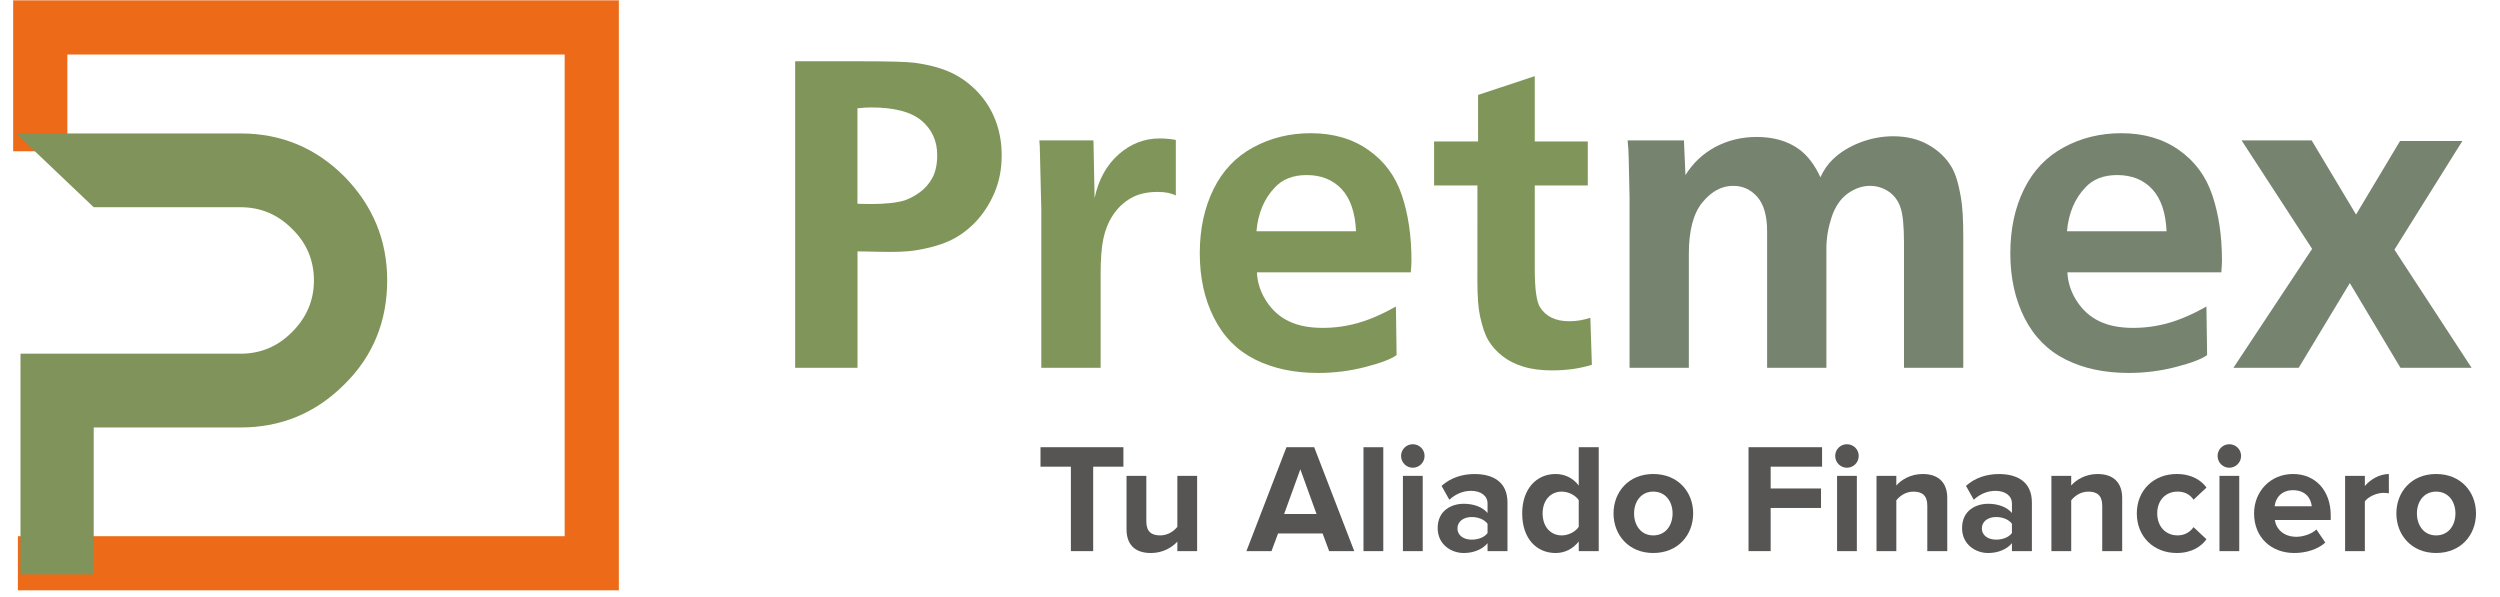
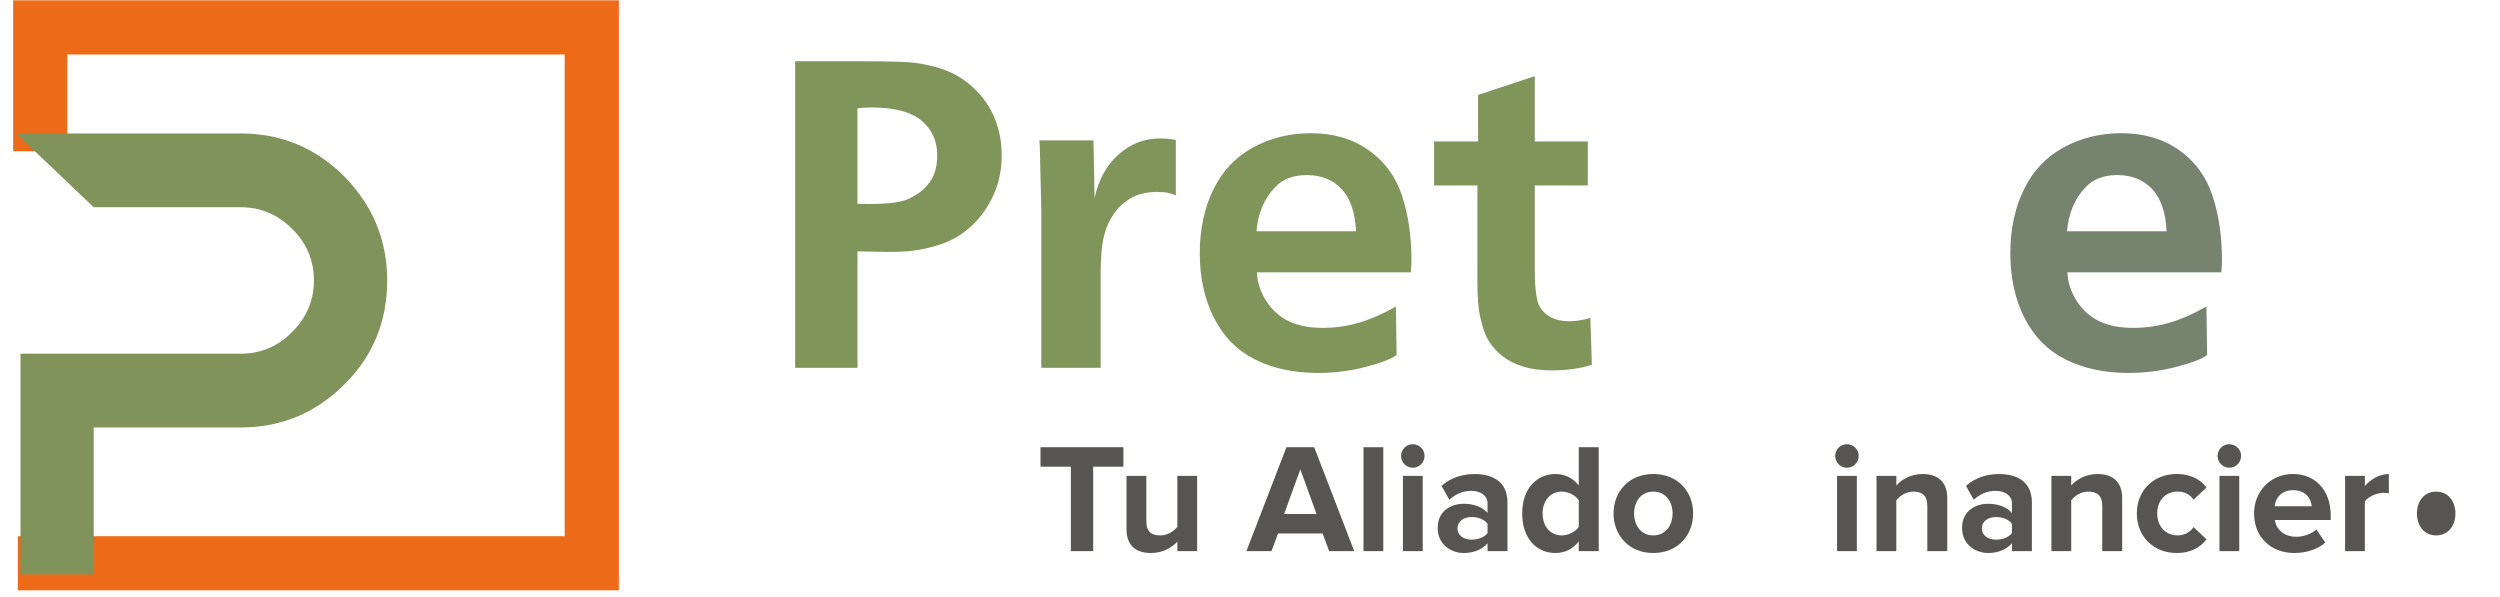
<svg xmlns="http://www.w3.org/2000/svg" height="37" viewBox="0 0 155 37" width="155">
  <g fill="none" fill-rule="evenodd">
    <g transform="translate(49.3 3.8)">
      <path d="m0 19.004v-19.004h4.182c1.63 0 2.705.03 3.222.092.919.126 1.683.335 2.3.627.613.295 1.16.701 1.637 1.211.477.512.839 1.096 1.089 1.759.25.656.374 1.372.374 2.138 0 .857-.151 1.635-.454 2.339-.301.702-.701 1.311-1.194 1.824-.497.51-1.042.898-1.638 1.163-.597.263-1.301.454-2.112.578-.489.071-1.131.098-1.926.083l-1.615-.03v7.219zm3.862-16.092v5.923c.401.009.668.015.801.015.936 0 1.649-.079 2.139-.23.303-.107.612-.272.93-.501.313-.227.574-.525.777-.895.198-.369.298-.84.298-1.411 0-.873-.323-1.583-.968-2.132-.648-.546-1.688-.82-3.123-.82-.239 0-.525.018-.854.052z" fill="#7f9559" />
      <path d="m15.14 4.905h3.355l.07 3.579c.239-1.138.734-2.039 1.482-2.704.748-.665 1.597-.996 2.552-.996.35 0 .681.03 1.002.092v3.447c-.276-.148-.649-.224-1.123-.224-.659 0-1.213.126-1.662.385-.451.261-.818.603-1.104 1.039-.285.431-.485.919-.601 1.461-.118.545-.172 1.282-.172 2.219v5.8h-3.678v-9.821l-.094-3.891z" fill="#7f9559" />
      <path d="m38.17 13.084h-9.541c.026.631.22 1.225.581 1.782.36.559.824.977 1.396 1.25.571.277 1.269.413 2.098.413.748 0 1.487-.103 2.216-.312.731-.209 1.507-.547 2.326-1.012l.043 3.01c-.321.238-.96.485-1.919.733-.96.251-1.941.375-2.946.375-1.497 0-2.801-.28-3.909-.834-1.111-.557-1.959-1.414-2.545-2.574-.589-1.157-.884-2.496-.884-4.008 0-1.497.285-2.822.849-3.973.565-1.149 1.387-2.017 2.466-2.598 1.077-.585 2.266-.877 3.567-.877 1.391 0 2.581.345 3.569 1.039.989.687 1.682 1.627 2.08 2.812.395 1.187.593 2.525.593 4.023 0 .171-.012.421-.041.749m-9.569-2.542h6.174c-.053-1.163-.351-2.036-.895-2.618-.544-.578-1.266-.868-2.167-.868-.837 0-1.491.253-1.964.76-.669.695-1.052 1.605-1.149 2.725" fill="#7f9559" />
      <path d="m42.3 7.697h-2.686v-2.728h2.727v-2.884l3.514-1.163v4.047h3.288v2.728h-3.288v5.16c0 1.237.106 2.03.319 2.38.366.587.972.88 1.818.88.427 0 .866-.068 1.31-.215l.094 2.914c-.721.229-1.55.348-2.486.348-.677 0-1.267-.077-1.772-.236-.501-.151-.933-.372-1.29-.653-.356-.28-.64-.597-.854-.949-.215-.351-.392-.861-.533-1.529-.109-.492-.162-1.217-.162-2.177z" fill="#7f9559" />
-       <path d="m55.104 4.905.094 2.151c.463-.749 1.084-1.331 1.856-1.746.777-.413 1.632-.619 2.566-.619 1.043 0 1.917.253 2.619.76.534.391.977.972 1.325 1.74.213-.457.475-.83.787-1.125.445-.427 1.004-.771 1.671-1.03.668-.256 1.354-.388 2.058-.388.837 0 1.569.179 2.192.537.622.354 1.099.815 1.429 1.375.242.409.433 1.036.574 1.87.098.551.148 1.362.148 2.433v8.139h-3.676v-7.767c0-1.005-.07-1.723-.212-2.156-.142-.433-.392-.766-.742-1.005-.353-.235-.737-.351-1.155-.351-.483 0-.946.162-1.393.486-.445.329-.774.815-.99 1.47-.213.656-.318 1.292-.318 1.906v7.417h-3.676v-8.462c0-.951-.2-1.661-.601-2.126-.401-.459-.902-.692-1.508-.692-.706 0-1.34.342-1.899 1.021-.563.683-.845 1.744-.845 3.19v7.069h-3.676v-10.612l-.051-2.341c-.009-.409-.03-.79-.068-1.146z" fill="#76836f" />
      <path d="m88.423 13.084h-9.544c.026.631.223 1.225.581 1.782.363.559.827.977 1.397 1.25.571.277 1.27.413 2.098.413.751 0 1.488-.103 2.22-.312.73-.209 1.505-.547 2.324-1.012l.042 3.01c-.321.238-.961.485-1.918.733-.959.251-1.94.375-2.948.375-1.497 0-2.801-.28-3.908-.834-1.11-.557-1.959-1.414-2.546-2.574-.588-1.157-.881-2.496-.881-4.008 0-1.497.28-2.822.849-3.973.563-1.149 1.386-2.017 2.465-2.598 1.078-.585 2.266-.877 3.567-.877 1.39 0 2.578.345 3.567 1.039.988.687 1.683 1.627 2.079 2.812.397 1.187.595 2.525.595 4.023 0 .171-.012.421-.039.749m-9.57-2.542h6.174c-.051-1.163-.351-2.036-.895-2.618-.541-.578-1.266-.868-2.167-.868-.837 0-1.491.253-1.964.76-.668.695-1.049 1.605-1.149 2.725" fill="#76836f" />
-       <path d="m94.051 11.629-4.373-6.724h4.345l2.751 4.596 2.728-4.557h3.862l-4.21 6.734 4.784 7.325h-4.41l-3.14-5.252-3.169 5.252h-4.047z" fill="#76836f" />
      <g fill="#565554">
        <path d="m15.211 23.927v1.207h1.884v5.236h1.382v-5.236h1.874v-1.207z" />
        <path d="m23.696 30.37v-.589c-.319.348-.88.706-1.643.706-1.025 0-1.508-.56-1.508-1.469v-3.314h1.228v2.831c0 .648.338.86.86.86.474 0 .849-.262 1.063-.532v-3.16h1.226v4.666z" />
        <path d="m30.46 23.927-2.482 6.442h1.555l.406-1.092h2.763l.406 1.092h1.555l-2.483-6.442zm.861 1.37 1.004 2.772h-2.009z" />
        <path d="m35.236 30.37h1.228v-6.442h-1.228z" />
        <path d="m37.566 24.466c0-.404.329-.724.724-.724.406 0 .734.319.734.724 0 .407-.329.734-.734.734-.395 0-.724-.327-.724-.734zm.115 5.903h1.228v-4.666h-1.228z" />
        <path d="m42.928 30.37v-.492c-.318.386-.869.609-1.478.609-.745 0-1.614-.503-1.614-1.547 0-1.101.869-1.506 1.614-1.506.627 0 1.169.204 1.478.571v-.59c0-.472-.406-.783-1.023-.783-.492 0-.957.194-1.345.552l-.483-.86c.571-.513 1.305-.734 2.039-.734 1.072 0 2.048.424 2.048 1.767v3.014zm0-1.12v-.578c-.203-.271-.589-.416-.986-.416-.483 0-.88.262-.88.706 0 .445.397.696.88.696.397 0 .783-.136.986-.407z" />
        <path d="m48.582 30.37v-.598c-.366.465-.869.715-1.438.715-1.169 0-2.068-.889-2.068-2.454 0-1.516.88-2.444 2.068-2.444.551 0 1.072.23 1.438.714v-2.377h1.239v6.444zm0-1.507v-1.652c-.201-.31-.647-.531-1.052-.531-.706 0-1.188.551-1.188 1.352 0 .812.483 1.363 1.188 1.363.406 0 .851-.223 1.052-.532z" />
        <path d="m50.739 28.032c0-1.323.928-2.444 2.463-2.444 1.546 0 2.474 1.12 2.474 2.444 0 1.325-.928 2.454-2.474 2.454-1.535 0-2.463-1.129-2.463-2.454m3.661 0c0-.724-.424-1.352-1.198-1.352-.763 0-1.189.628-1.189 1.352 0 .734.425 1.363 1.189 1.363.773 0 1.198-.628 1.198-1.363" />
-         <path d="m59.109 23.927v6.442h1.372v-2.675h3.122v-1.208h-3.122v-1.352h3.187v-1.207z" />
        <path d="m64.482 24.466c0-.404.329-.724.725-.724.406 0 .734.319.734.724 0 .407-.329.734-.734.734-.397 0-.725-.327-.725-.734zm.117 5.903h1.226v-4.666h-1.226z" />
        <path d="m70.193 30.37v-2.82c0-.648-.338-.869-.86-.869-.483 0-.849.271-1.061.54v3.149h-1.228v-4.666h1.228v.599c.298-.348.878-.714 1.632-.714 1.034 0 1.526.58 1.526 1.488v3.293z" />
        <path d="m75.44 30.37v-.492c-.318.386-.869.609-1.478.609-.743 0-1.614-.503-1.614-1.547 0-1.101.871-1.506 1.614-1.506.628 0 1.169.204 1.478.571v-.59c0-.472-.406-.783-1.023-.783-.492 0-.955.194-1.343.552l-.483-.86c.569-.513 1.305-.734 2.038-.734 1.072 0 2.048.424 2.048 1.767v3.014zm0-1.12v-.578c-.203-.271-.587-.416-.984-.416-.485 0-.88.262-.88.706 0 .445.395.696.88.696.396 0 .781-.136.984-.407z" />
        <path d="m81.038 30.37v-2.82c0-.648-.338-.869-.86-.869-.483 0-.851.271-1.063.54v3.149h-1.228v-4.666h1.228v.599c.298-.348.878-.714 1.632-.714 1.034 0 1.528.58 1.528 1.488v3.293z" />
        <path d="m83.183 28.032c0-1.431 1.043-2.444 2.474-2.444.957 0 1.536.415 1.845.84l-.802.754c-.223-.329-.56-.503-.986-.503-.745 0-1.266.539-1.266 1.352 0 .812.521 1.363 1.266 1.363.425 0 .763-.194.986-.512l.802.753c-.309.425-.889.851-1.845.851-1.431 0-2.474-1.014-2.474-2.454" />
        <path d="m88.19 24.466c0-.404.329-.724.725-.724.404 0 .733.319.733.724 0 .407-.329.734-.733.734-.397 0-.725-.327-.725-.734zm.117 5.903h1.226v-4.666h-1.226z" />
        <path d="m90.452 28.032c0-1.352 1.005-2.444 2.415-2.444 1.402 0 2.338 1.043 2.338 2.559v.291h-3.467c.086.571.549 1.043 1.343 1.043.395 0 .936-.164 1.236-.454l.551.811c-.465.425-1.198.648-1.923.648-1.42 0-2.492-.957-2.492-2.454m2.415-1.44c-.763 0-1.092.531-1.14.996h2.3c-.039-.445-.348-.996-1.16-.996" />
        <path d="m96.096 30.37v-4.666h1.226v.628c.339-.406.908-.743 1.488-.743v1.198c-.088-.02-.194-.029-.338-.029-.407 0-.948.232-1.151.531v3.081z" />
-         <path d="m99.275 28.032c0-1.323.928-2.444 2.463-2.444 1.546 0 2.474 1.12 2.474 2.444 0 1.325-.928 2.454-2.474 2.454-1.535 0-2.463-1.129-2.463-2.454m3.662 0c0-.724-.425-1.352-1.199-1.352-.763 0-1.189.628-1.189 1.352 0 .734.426 1.363 1.189 1.363.774 0 1.199-.628 1.199-1.363" />
+         <path d="m99.275 28.032m3.662 0c0-.724-.425-1.352-1.199-1.352-.763 0-1.189.628-1.189 1.352 0 .734.426 1.363 1.189 1.363.774 0 1.199-.628 1.199-1.363" />
      </g>
    </g>
    <g transform="translate(1 1)">
      <path d="m.032.022v7.355h1.36v-5.996h32.834v31.862h-33.901v1.358h35.26v-34.579z" fill="#eb6b29" stroke="#ed6b18" stroke-width="2" transform="translate(.784)" />
      <path d="m23.005 16.388c0 2.493-.853 4.677-2.662 6.453-1.774 1.774-3.927 2.662-6.418 2.662h-9.115v9.11h-4.539v-13.684h4.539 9.115c1.229 0 2.287-.444 3.174-1.332.888-.887 1.365-1.946 1.365-3.209 0-1.228-.443-2.321-1.365-3.209-.887-.887-1.945-1.331-3.174-1.331h-9.115l-4.809-4.574h13.925c2.492 0 4.644.887 6.418 2.663 1.775 1.809 2.662 3.959 2.662 6.451" fill="#7f935a" />
    </g>
  </g>
</svg>